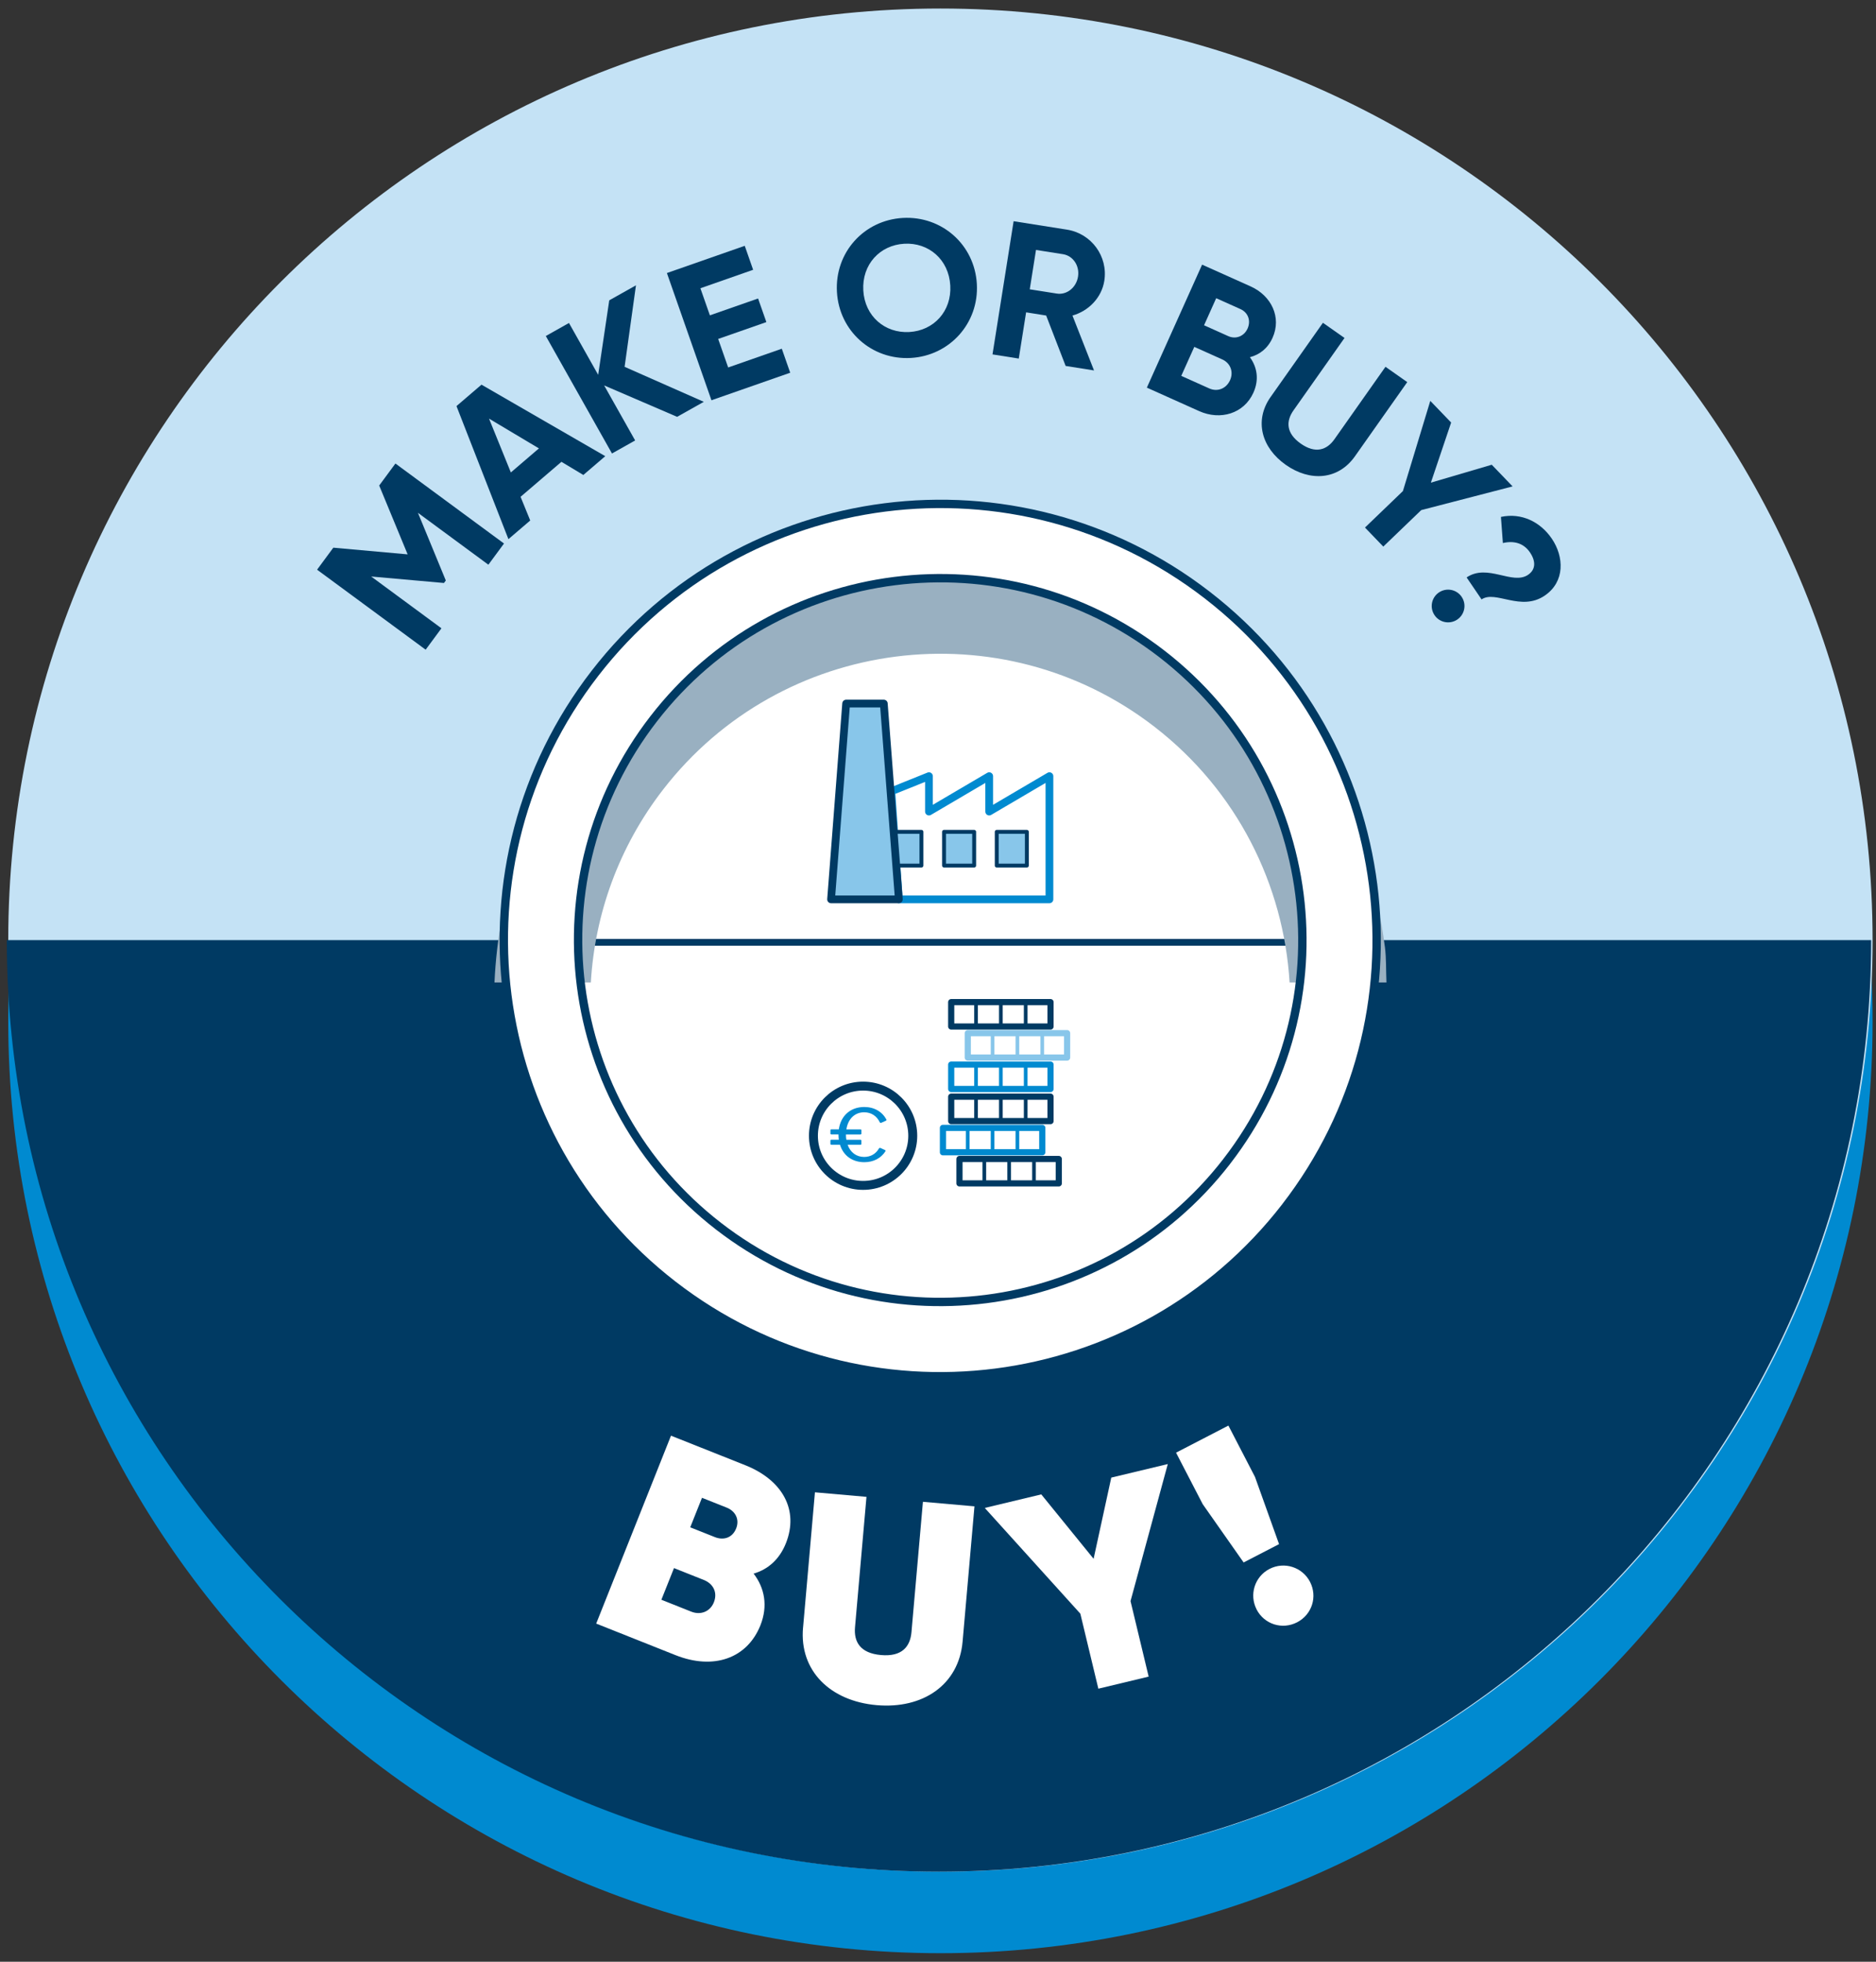
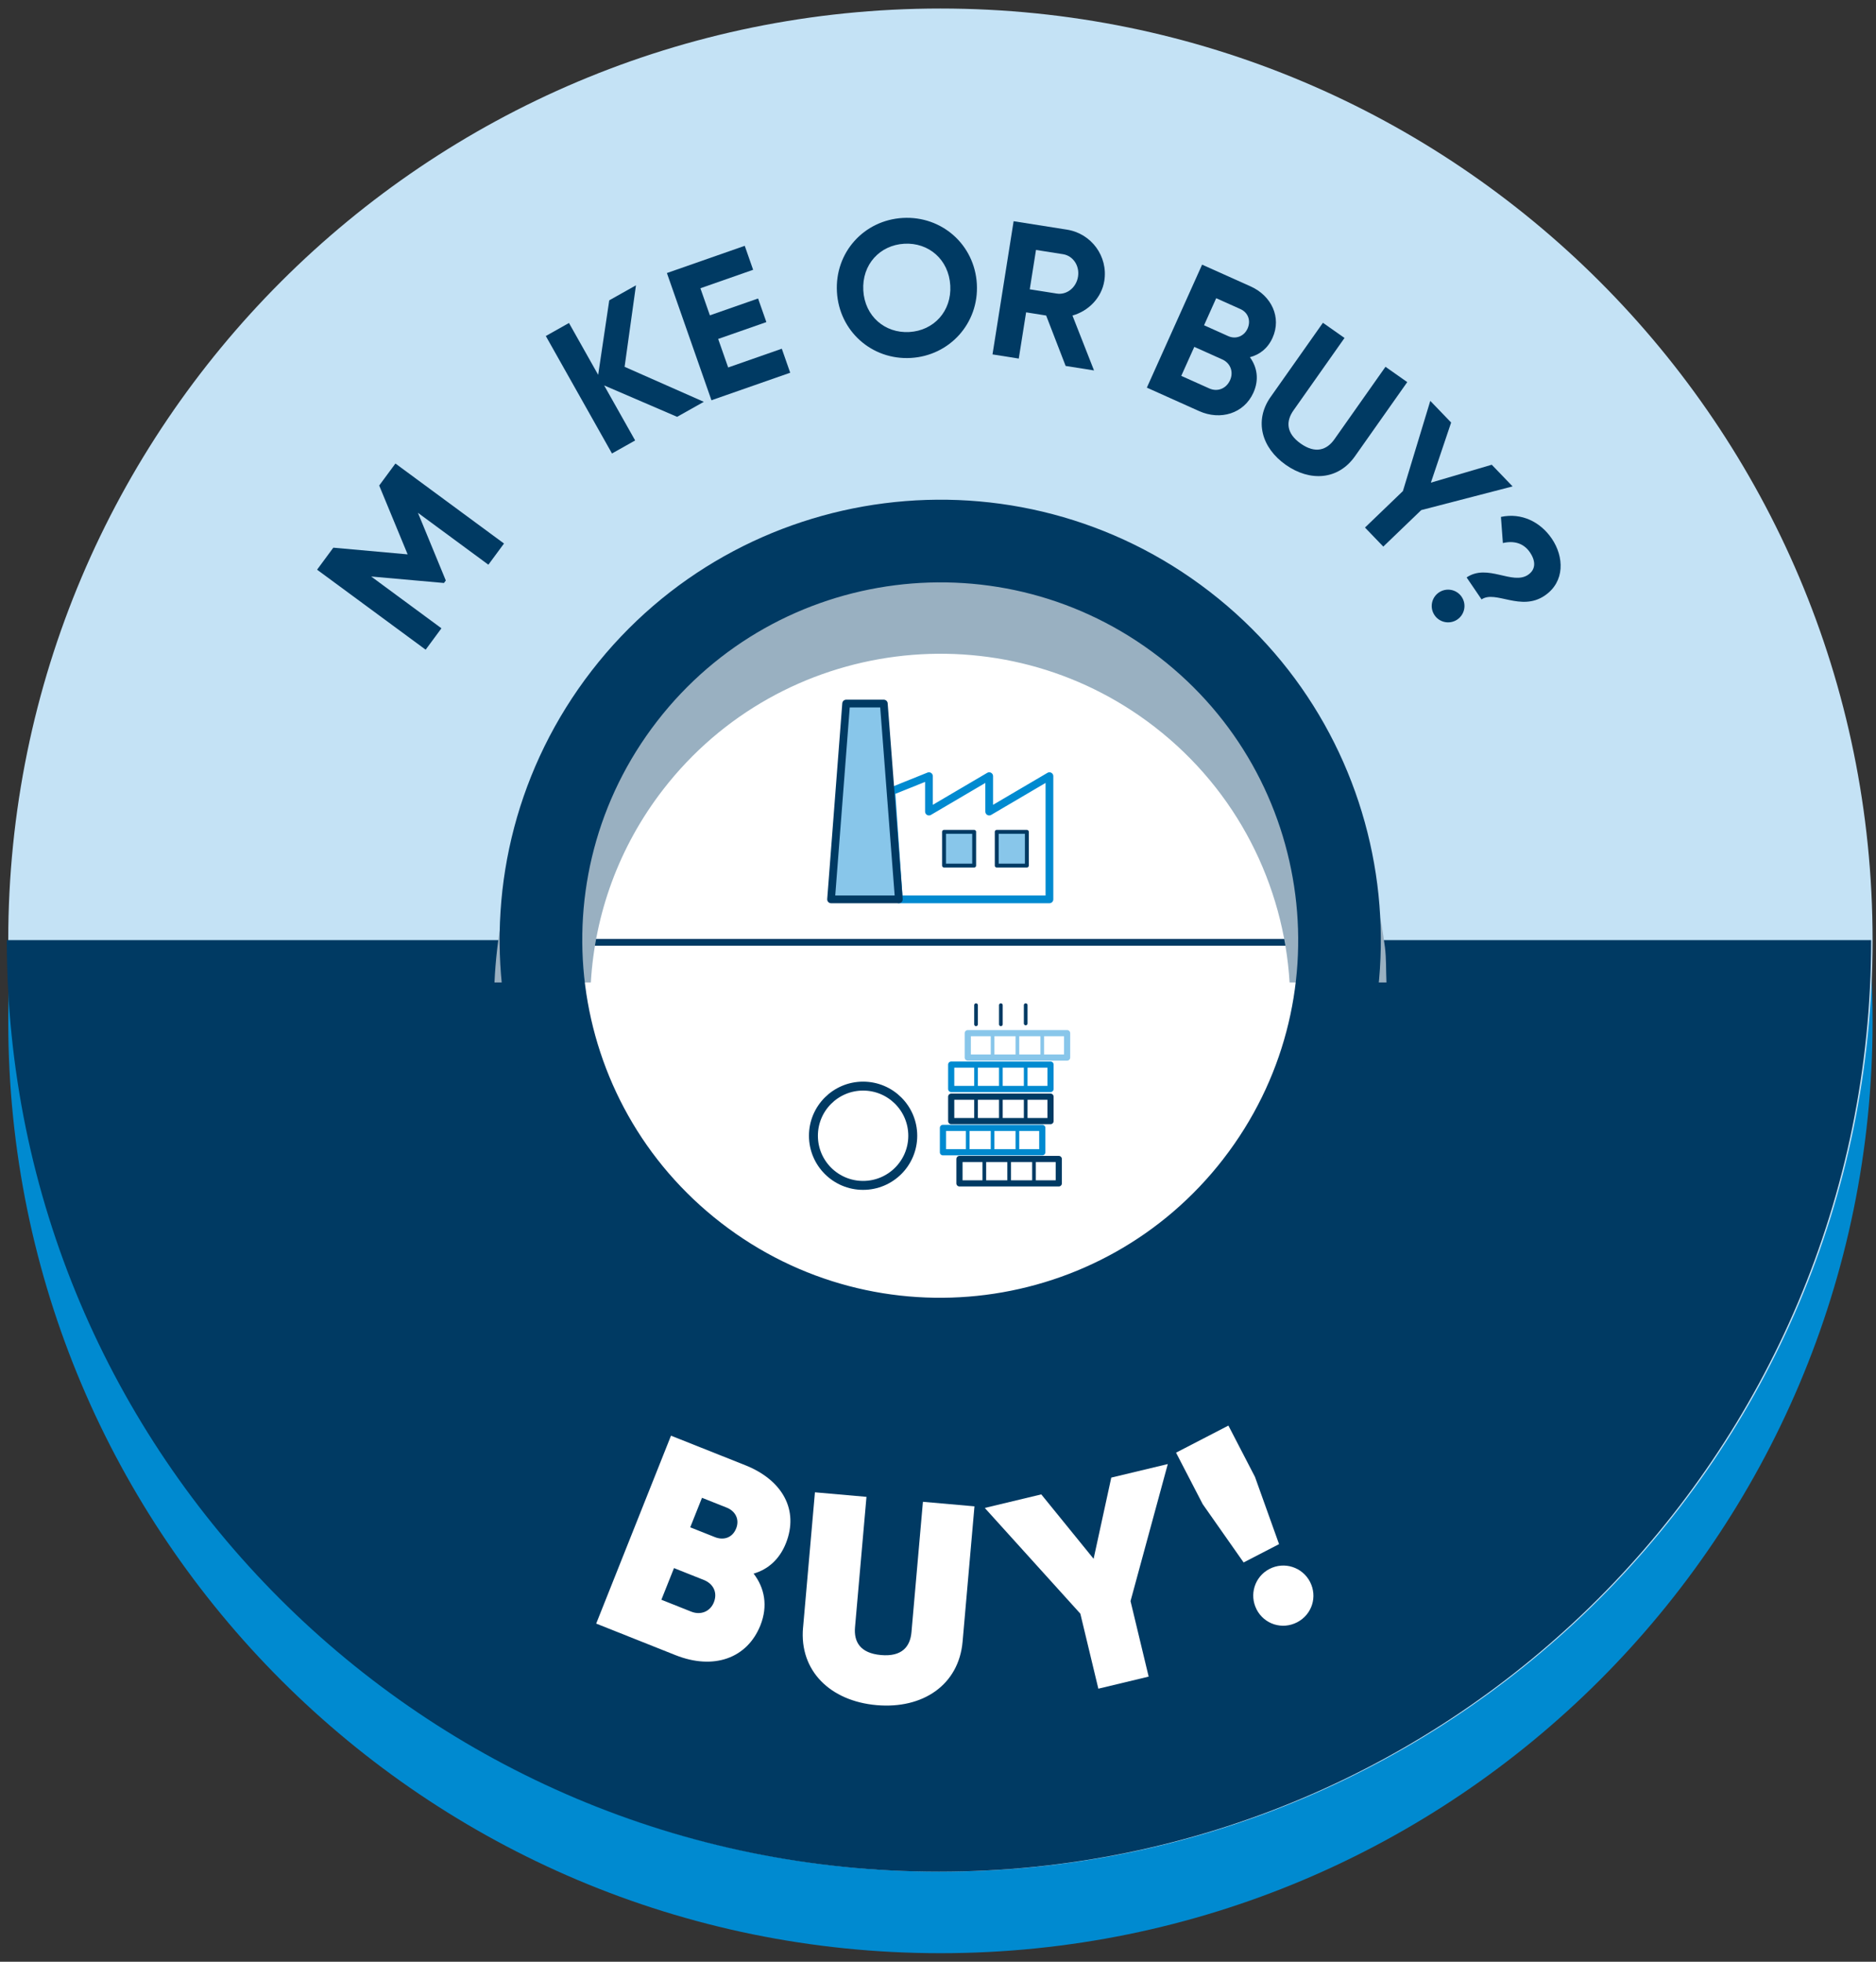
<svg xmlns="http://www.w3.org/2000/svg" viewBox="0 0 550 575">
  <rect x="0" y="0" width="550" height="575" fill="#333333" stroke="none" />
  <defs>
    <style>
      .cls-1 {
        fill: #003a63;
      }

      .cls-2 {
        fill: #008ad0;
      }

      .cls-3 {
        stroke-width: 1.14px;
      }

      .cls-3, .cls-4 {
        fill: #88c6ea;
      }

      .cls-3, .cls-4, .cls-5, .cls-6, .cls-7, .cls-8, .cls-9, .cls-10, .cls-11, .cls-12, .cls-13, .cls-14 {
        stroke-linejoin: round;
      }

      .cls-3, .cls-4, .cls-5, .cls-6, .cls-8, .cls-9, .cls-10, .cls-11, .cls-13, .cls-14 {
        stroke-linecap: round;
      }

      .cls-3, .cls-4, .cls-5, .cls-6, .cls-8, .cls-15, .cls-12 {
        stroke: #003a63;
      }

      .cls-4, .cls-11 {
        stroke-width: 2.27px;
      }

      .cls-16, .cls-15 {
        fill: #fff;
      }

      .cls-17 {
        fill: #c4e2f5;
      }

      .cls-5, .cls-6, .cls-7, .cls-8, .cls-9, .cls-10, .cls-11, .cls-12, .cls-13, .cls-14 {
        fill: none;
      }

      .cls-5, .cls-9, .cls-13 {
        stroke-width: 1.81px;
      }

      .cls-18 {
        isolation: isolate;
      }

      .cls-6, .cls-10, .cls-14 {
        stroke-width: 1.08px;
      }

      .cls-7 {
        stroke: #fff;
        stroke-width: 19.32px;
      }

      .cls-8 {
        stroke-width: 2.62px;
      }

      .cls-9, .cls-11, .cls-14 {
        stroke: #008ad0;
      }

      .cls-15 {
        stroke-miterlimit: 10;
        stroke-width: 1.97px;
      }

      .cls-10, .cls-13 {
        stroke: #88c6ea;
      }

      .cls-12 {
        stroke-width: 24.23px;
      }

      .cls-19 {
        fill: #99b0c1;
        mix-blend-mode: multiply;
      }
    </style>
  </defs>
  <g class="cls-18">
    <g id="Layer_1" data-name="Layer 1">
      <g>
        <ellipse class="cls-15" cx="274.03" cy="275.55" rx="147.57" ry="147.45" />
        <path class="cls-2" d="M275.71,26.4C124.78,26.4,2.42,148.65,2.42,299.45s122.36,273.05,273.29,273.05,273.29-122.25,273.29-273.05S426.64,26.4,275.71,26.4ZM275.71,414.87c-63.8,0-115.53-51.68-115.53-115.43s51.72-115.43,115.53-115.43,115.53,51.68,115.53,115.43-51.72,115.43-115.53,115.43Z" />
        <path class="cls-17" d="M275.71,2.5C124.78,2.5,2.42,124.75,2.42,275.55s122.36,273.05,273.29,273.05,273.29-122.25,273.29-273.05S426.64,2.5,275.71,2.5ZM275.71,390.98c-63.8,0-115.53-51.68-115.53-115.43s51.72-115.43,115.53-115.43,115.53,51.68,115.53,115.43-51.72,115.43-115.53,115.43Z" />
        <path class="cls-15" d="M397.21,275.73c0-67.07-54.42-121.44-121.55-121.44s-121.55,54.37-121.55,121.44c0,.16.01.32.01.48h243.07c0-.16.01-.32.01-.48Z" />
        <g>
          <rect class="cls-5" x="281.3" y="339.72" width="29.12" height="7.15" transform="translate(591.71 686.58) rotate(-180)" />
          <line class="cls-6" x1="288.58" y1="340.36" x2="288.58" y2="345.97" />
          <line class="cls-6" x1="303.14" y1="340.61" x2="303.14" y2="345.97" />
          <line class="cls-6" x1="295.86" y1="340.36" x2="295.86" y2="346.22" />
        </g>
        <g>
          <rect class="cls-9" x="276.44" y="330.58" width="29.12" height="7.15" transform="translate(582.01 668.32) rotate(-180)" />
          <line class="cls-14" x1="283.72" y1="331.23" x2="283.72" y2="336.87" />
          <line class="cls-14" x1="298.28" y1="331.48" x2="298.28" y2="336.84" />
          <line class="cls-14" x1="291" y1="331.48" x2="291" y2="336.84" />
        </g>
        <g>
          <rect class="cls-9" x="278.87" y="312.03" width="29.12" height="7.15" transform="translate(586.86 631.22) rotate(-180)" />
          <line class="cls-14" x1="286.15" y1="312.93" x2="286.15" y2="318.54" />
          <line class="cls-14" x1="300.71" y1="312.93" x2="300.71" y2="318.54" />
          <line class="cls-14" x1="293.43" y1="312.93" x2="293.43" y2="318.54" />
        </g>
        <g>
          <rect class="cls-13" x="283.72" y="302.82" width="29.12" height="7.15" transform="translate(596.57 612.8) rotate(-180)" />
          <line class="cls-10" x1="291" y1="303.72" x2="291" y2="309.33" />
          <line class="cls-10" x1="305.56" y1="303.72" x2="305.56" y2="309.33" />
          <line class="cls-10" x1="298.28" y1="303.72" x2="298.28" y2="309.33" />
        </g>
        <g>
          <rect class="cls-5" x="278.87" y="321.45" width="29.12" height="7.15" transform="translate(586.86 650.05) rotate(-180)" />
          <line class="cls-6" x1="286.15" y1="322.34" x2="286.15" y2="327.71" />
          <line class="cls-6" x1="300.71" y1="322.34" x2="300.71" y2="327.71" />
          <line class="cls-6" x1="293.43" y1="322.34" x2="293.43" y2="327.71" />
        </g>
        <g>
-           <rect class="cls-5" x="278.87" y="293.73" width="29.12" height="7.15" transform="translate(586.86 594.61) rotate(-180)" />
          <line class="cls-6" x1="286.15" y1="294.62" x2="286.15" y2="300.23" />
          <line class="cls-6" x1="300.71" y1="294.62" x2="300.71" y2="299.98" />
          <line class="cls-6" x1="293.43" y1="294.62" x2="293.43" y2="300.23" />
        </g>
        <g>
          <ellipse class="cls-8" cx="253.04" cy="332.9" rx="14.56" ry="14.55" />
-           <path class="cls-2" d="M259.6,337.43c-1.28,2.02-3.47,3.22-6.21,3.22-3.53,0-6.15-1.95-7.12-5.11h-2.5c-.19,0-.31-.09-.31-.23v-1.02c0-.14.12-.23.31-.23h2.15c-.06-.48-.09-.98-.09-1.5v-.05h-2.06c-.19,0-.31-.09-.31-.23v-1.02c0-.14.12-.23.31-.23h2.15c.56-3.97,3.4-6.56,7.46-6.56,2.94,0,5.25,1.38,6.5,3.68.06.14,0,.25-.16.34l-1.31.59c-.19.09-.37.05-.47-.11-.87-1.84-2.5-2.95-4.59-2.95-2.75,0-4.75,1.95-5.21,5.02h4.09c.19,0,.31.09.31.23v1.02c0,.14-.12.23-.31.23h-4.22v.05c0,.52.03,1.02.12,1.5h4.09c.19,0,.31.09.31.23v1.02c0,.14-.12.23-.31.23h-3.72c.81,2.22,2.56,3.56,4.84,3.56,1.91,0,3.44-.91,4.34-2.47.09-.18.31-.23.5-.14l1.28.59c.16.07.22.2.12.34Z" />
        </g>
        <g>
          <polygon class="cls-11" points="290.01 237.88 290.01 227.5 272.35 237.88 272.35 227.5 261.31 231.94 263.52 263.61 307.67 263.61 307.67 237.19 307.67 227.5 290.01 237.88" />
          <rect class="cls-3" x="292.22" y="243.82" width="8.83" height="9.89" />
          <rect class="cls-3" x="276.77" y="243.82" width="8.83" height="9.89" />
-           <polyline class="cls-3" points="263.52 253.71 270.14 253.71 270.14 243.82 262.42 243.82" />
          <polygon class="cls-4" points="263.52 263.61 243.65 263.61 248.07 206.22 259.11 206.22 263.52 263.61" />
        </g>
        <path class="cls-1" d="M275.29,390.98c-63.8,0-115.53-51.68-115.53-115.43H2c0,150.8,122.36,273.05,273.29,273.05s273.29-122.25,273.29-273.05h-157.76c0,63.75-51.72,115.43-115.53,115.43Z" />
        <g>
          <path class="cls-16" d="M222.95,476.36c-3.89,9.76-13.75,13.22-24.93,8.77l-23.23-9.24,21.93-55.08,21.73,8.64c10.95,4.35,15.84,13.13,11.96,22.89-1.88,4.72-5.24,7.67-9.47,8.9,3.25,4.21,4.23,9.52,2.01,15.11ZM209.29,469.65c1.13-2.83-.12-5.42-2.95-6.55l-8.74-3.48-3.7,9.28,8.74,3.48c2.84,1.13,5.59-.06,6.65-2.73ZM205.81,439.01l-3.45,8.66,7.25,2.88c2.44.97,5.08.29,6.21-2.54,1.07-2.68-.24-5.11-2.76-6.11l-7.25-2.88Z" />
          <path class="cls-16" d="M235.44,477.06l3.48-39.65,15.11,1.33-3.36,38.22c-.37,4.22,1.46,7.61,7.62,8.15,6.16.54,8.56-2.48,8.93-6.7l3.36-38.22,15.11,1.33-3.48,39.65c-1.11,12.65-11.61,19.81-25.21,18.62-13.59-1.19-22.69-10.07-21.57-22.72Z" />
          <path class="cls-16" d="M331.44,469.28l5.32,22.15-14.75,3.54-5.28-21.99-28.02-30.99,16.57-3.97,15.34,18.88,5.18-23.8,16.57-3.97-10.92,40.15Z" />
          <path class="cls-16" d="M352.58,440.83l-7.79-15.04,15.35-7.94,7.79,15.04,7.06,19.71-10.39,5.37-12.03-17.14ZM368.41,471.74c-2.22-4.29-.59-9.61,3.77-11.87,4.37-2.26,9.66-.51,11.88,3.77,2.26,4.36.59,9.61-3.78,11.87-4.36,2.26-9.62.59-11.88-3.77Z" />
        </g>
        <path class="cls-19" d="M406.01,277.52c-4.45-34.8-22.19-65.78-49.96-87.23-57.33-44.3-140.04-33.74-184.37,23.54-17.15,22.15-25.52,48.09-26.71,74.14h28.25c1.17-19.89,8.11-39.64,21.2-56.56,34.64-44.75,99.25-53,144.04-18.39,24.33,18.8,37.88,46.45,39.62,74.95h28.4c-.16-3.47-.02-6.96-.46-10.44Z" />
        <g>
          <path class="cls-12" d="M368.25,347.1c-39.55,51.09-113.07,60.48-164.21,20.96-51.14-39.52-60.53-112.97-20.98-164.07,39.55-51.09,113.07-60.48,164.21-20.96,51.14,39.52,60.53,112.97,20.98,164.06Z" />
-           <path class="cls-7" d="M368.25,347.1c-39.55,51.09-113.07,60.48-164.21,20.96-51.14-39.52-60.53-112.97-20.98-164.07,39.55-51.09,113.07-60.48,164.21-20.96,51.14,39.52,60.53,112.97,20.98,164.06Z" />
        </g>
        <g>
          <path class="cls-1" d="M147.77,159.3l-4.59,6.22-20.65-15.21,8.17,19.84-.54.73-21.34-1.9,20.6,15.18-4.63,6.27-31.83-23.45,4.76-6.45,21.79,1.96-8.34-20.18,4.76-6.45,31.83,23.45Z" />
-           <path class="cls-1" d="M164.59,135.37l-11.97,10.25,2.83,6.94-6.39,5.47-15.23-39,7.33-6.28,36.29,20.96-6.43,5.51-6.43-3.86ZM158,131.43l-14.63-8.73,6.4,15.78,8.23-7.05Z" />
          <path class="cls-1" d="M198.52,122.18l-21.4-9.21,9.09,16.13-6.79,3.82-19.4-34.43,6.79-3.82,8.56,15.2,3.25-21.84,7.83-4.4-3.33,23.89,23.22,10.26-7.83,4.4Z" />
          <path class="cls-1" d="M229.21,102.22l2.46,7.03-23.09,8.07-13.06-37.29,22.82-7.98,2.46,7.03-15.46,5.41,2.78,7.94,14.13-4.94,2.43,6.92-14.13,4.94,2.93,8.36,15.73-5.5Z" />
          <path class="cls-1" d="M245.37,85.56c-.66-11.56,7.92-21.03,19.32-21.68,11.4-.64,21.04,7.8,21.7,19.36.65,11.5-7.98,21.04-19.38,21.68-11.4.64-20.99-7.86-21.64-19.36ZM278.6,83.69c-.43-7.61-6.32-12.65-13.48-12.25-7.17.41-12.45,6.08-12.02,13.69.43,7.55,6.32,12.59,13.48,12.19,7.17-.4,12.45-6.08,12.02-13.63Z" />
          <path class="cls-1" d="M306.69,92.48l-5.86-.93-2.15,13.55-7.7-1.22,6.19-39.04,15.63,2.47c7.2,1.14,12.09,7.86,10.96,15-.78,4.91-4.55,8.83-9.34,10.18l6.32,16.09-8.32-1.32-5.72-14.8ZM301.9,84.8l7.93,1.25c2.9.46,5.71-1.73,6.22-4.96.51-3.24-1.49-6.12-4.39-6.58l-7.93-1.25-1.83,11.54Z" />
          <path class="cls-1" d="M367.48,115.08c-2.78,6.18-9.7,8.21-15.94,5.41l-15.31-6.87,16.2-36.05,14.23,6.38c6.08,2.73,9.13,9.05,6.42,15.07-1.39,3.09-3.77,4.93-6.64,5.68,2.15,2.94,2.73,6.61,1.04,10.37ZM360.62,111.45c1.09-2.42.14-5.01-2.28-6.1l-8.2-3.68-3.82,8.5,8.2,3.68c2.42,1.09,4.98.07,6.1-2.4ZM356.56,87.41l-3.56,7.93,7.11,3.19c2.22.99,4.63.04,5.65-2.23,1.02-2.27.18-4.68-2.08-5.7l-7.11-3.19Z" />
          <path class="cls-1" d="M372.52,116.35l15.33-21.74,6.33,4.45-14.97,21.24c-2.21,3.14-2.21,6.66,2.13,9.72,4.34,3.06,7.67,1.87,9.88-1.27l14.97-21.24,6.38,4.49-15.33,21.74c-4.91,6.97-13.18,7.51-20.29,2.5-7.07-4.97-9.34-12.93-4.43-19.9Z" />
          <path class="cls-1" d="M416.67,149.52l-11.12,10.69-5.37-5.58,11.12-10.69,8.03-26.44,6.11,6.35-5.94,17.62,17.85-5.25,6.11,6.35-26.8,6.95Z" />
-           <path class="cls-1" d="M421.85,173.66c2.2-1.49,5.18-.92,6.67,1.27,1.49,2.19.92,5.17-1.27,6.66-2.2,1.49-5.18.92-6.67-1.27-1.49-2.19-.92-5.17,1.27-6.66ZM448.02,168.46c2.15-1.46,2.36-3.85.52-6.56-1.87-2.75-4.74-3.47-7.93-2.73l-.57-7.66c6.02-1.29,11.56,1.44,14.92,6.38,3.58,5.28,3.93,12.61-2.1,16.7-7.01,4.75-14.39-1.69-18.5,1.1l-4.38-6.44c6.17-4.18,13.41,2.36,18.04-.78Z" />
+           <path class="cls-1" d="M421.85,173.66c2.2-1.49,5.18-.92,6.67,1.27,1.49,2.19.92,5.17-1.27,6.66-2.2,1.49-5.18.92-6.67-1.27-1.49-2.19-.92-5.17,1.27-6.66M448.02,168.46c2.15-1.46,2.36-3.85.52-6.56-1.87-2.75-4.74-3.47-7.93-2.73l-.57-7.66c6.02-1.29,11.56,1.44,14.92,6.38,3.58,5.28,3.93,12.61-2.1,16.7-7.01,4.75-14.39-1.69-18.5,1.1l-4.38-6.44c6.17-4.18,13.41,2.36,18.04-.78Z" />
        </g>
      </g>
    </g>
  </g>
</svg>